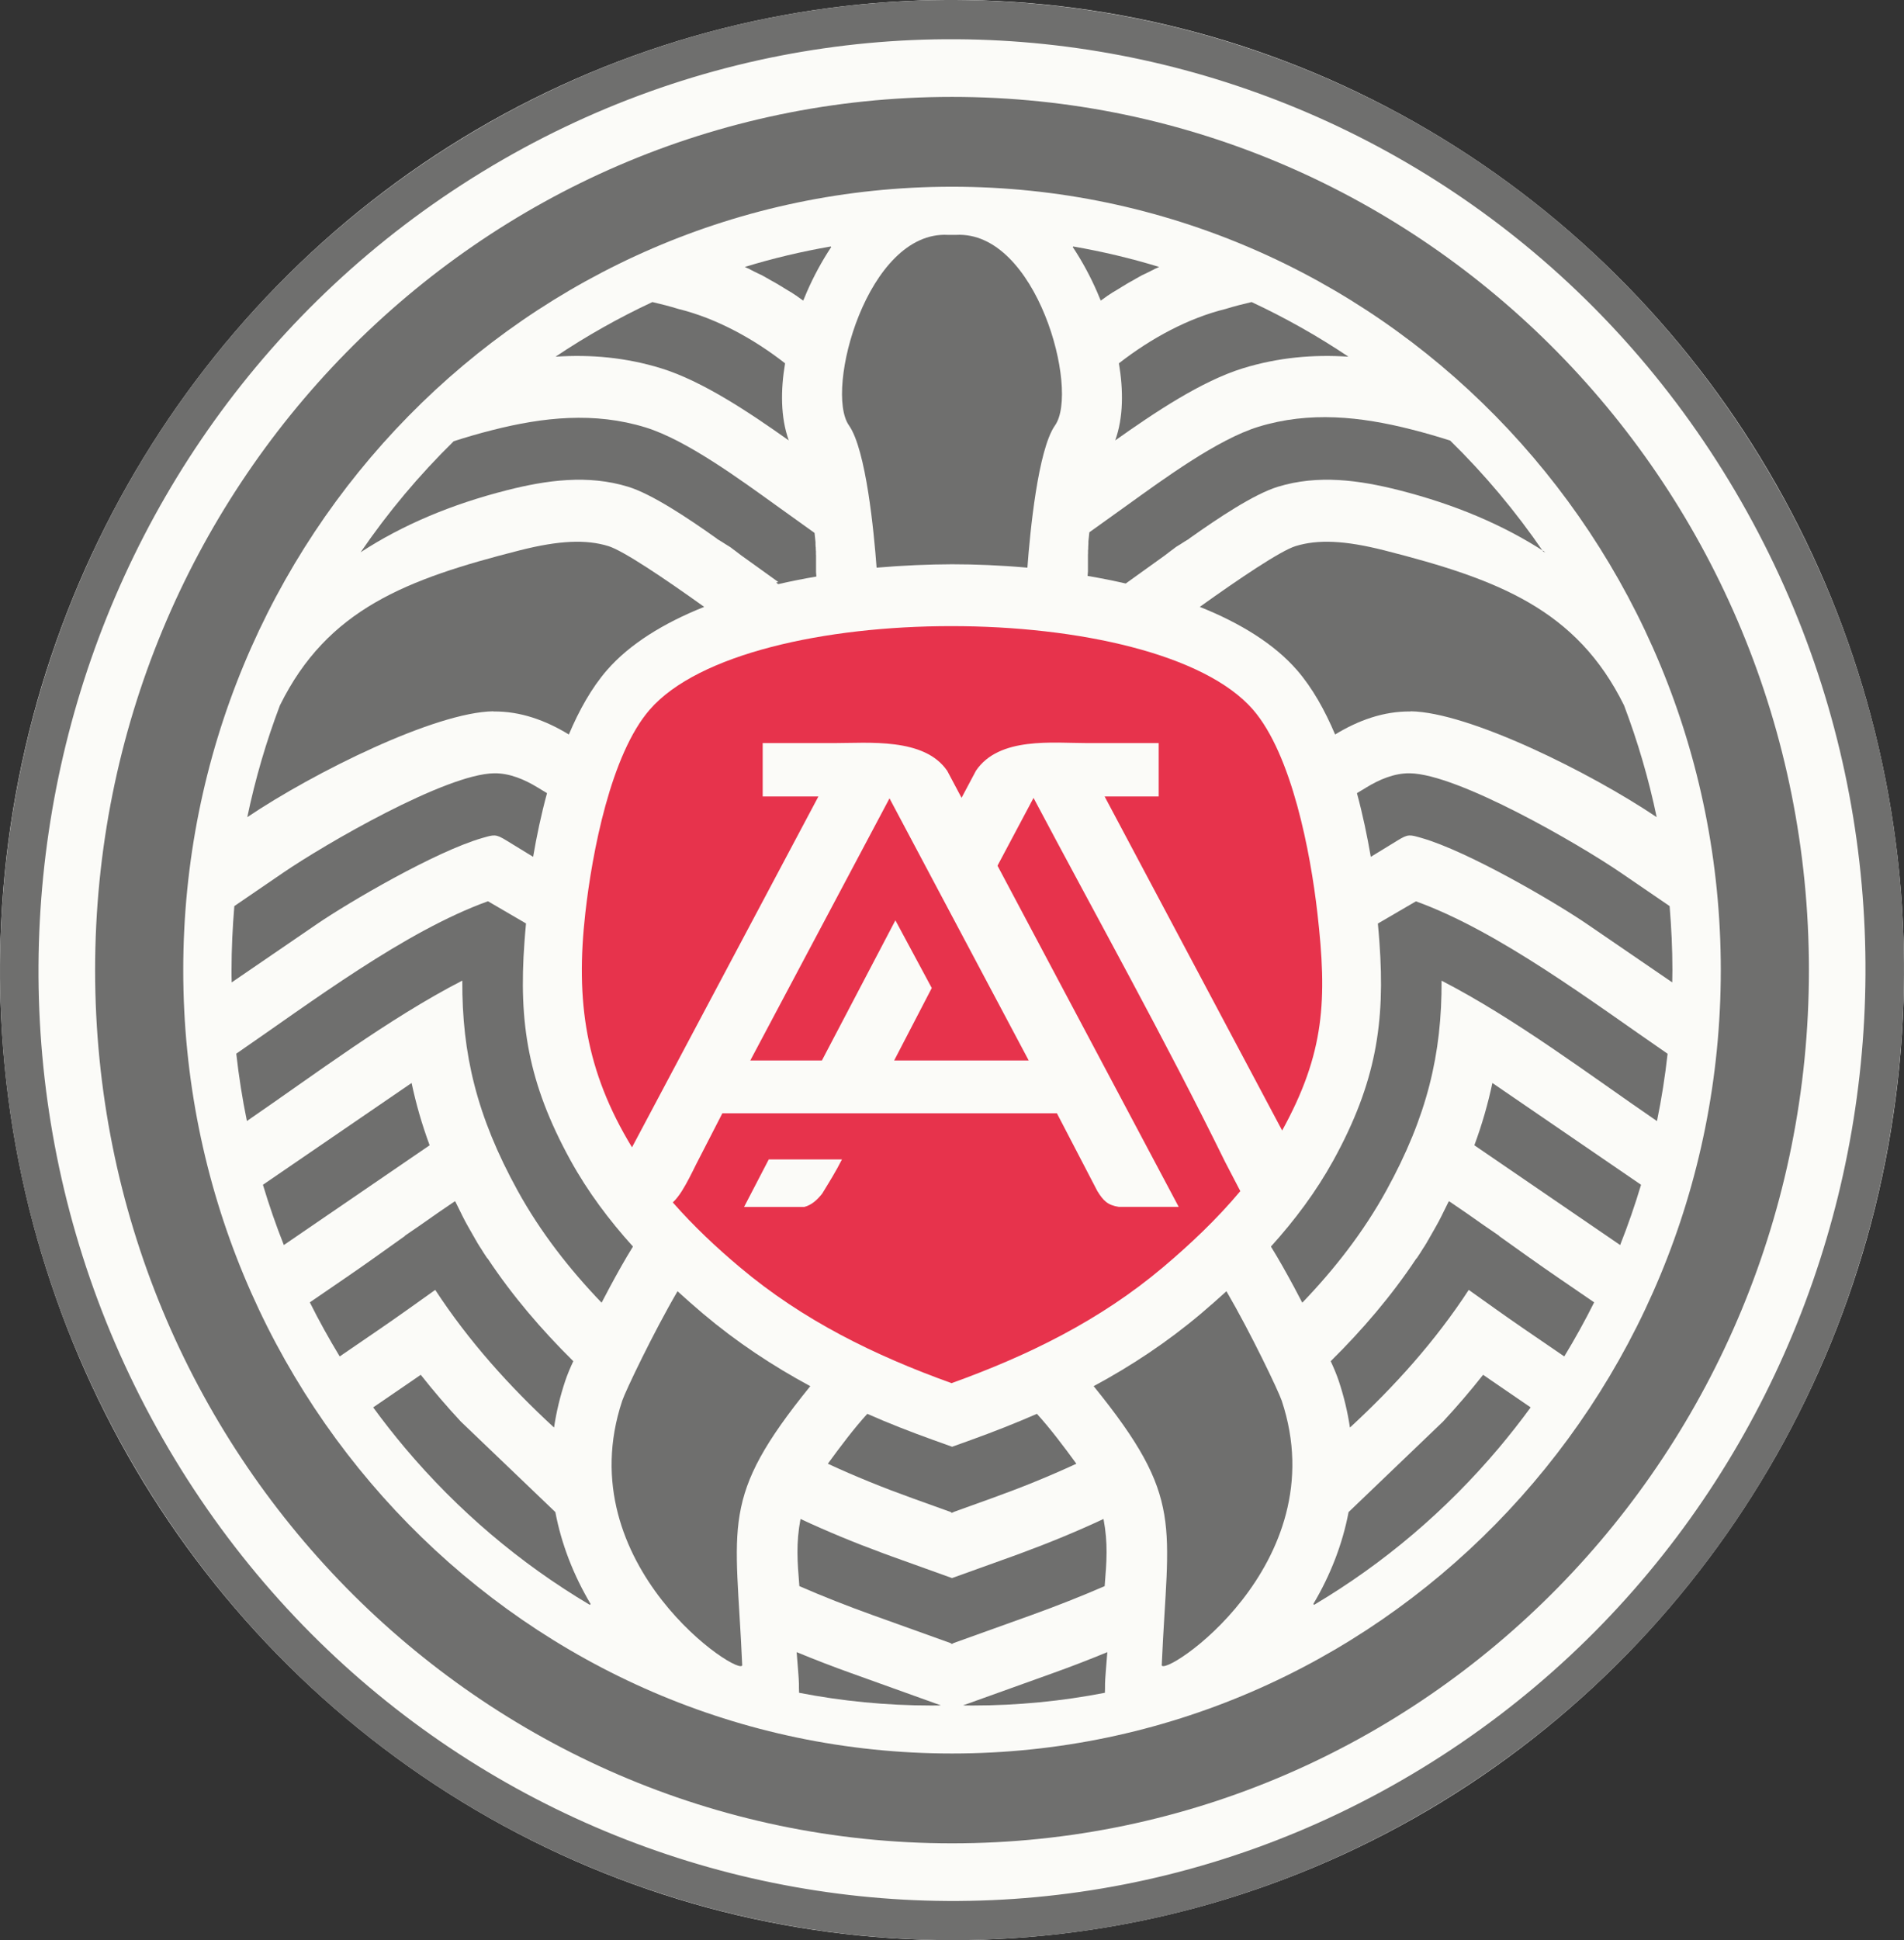
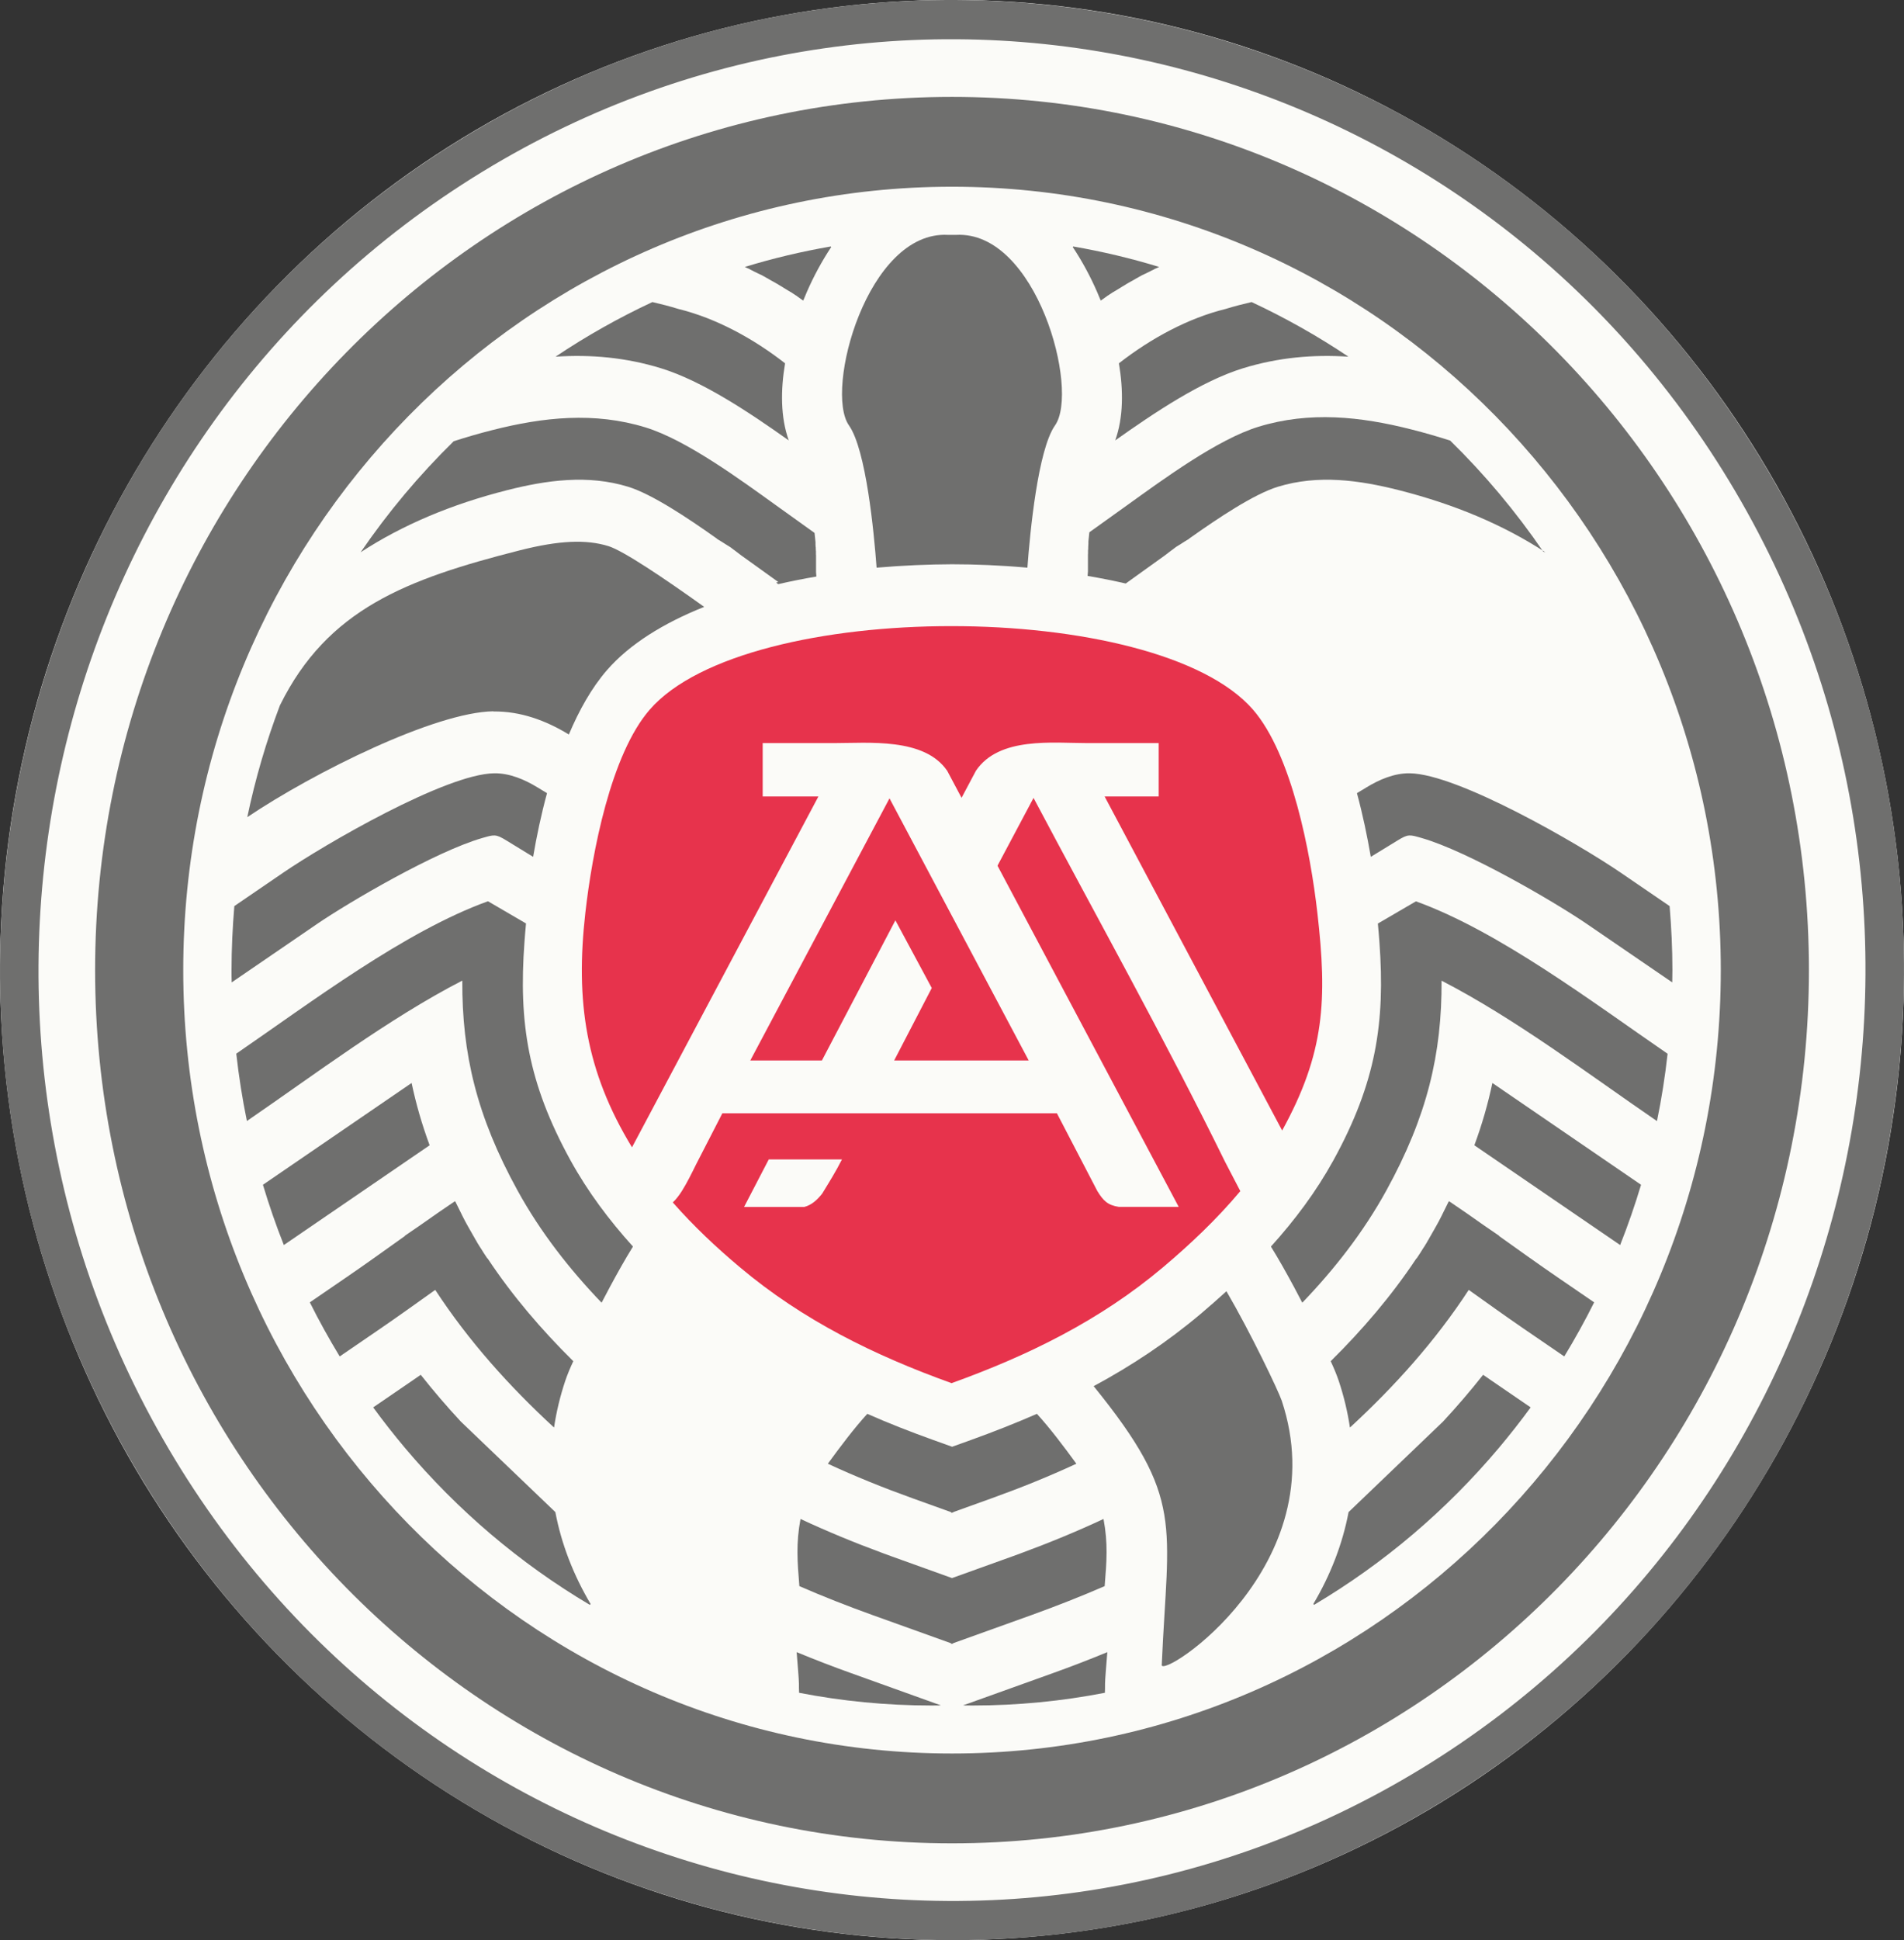
<svg xmlns="http://www.w3.org/2000/svg" width="108" height="110" viewBox="0 0 108 110" fill="none">
  <rect x="0" y="0" width="108" height="110" fill="#333333" stroke="none" />
  <g clip-path="url(#clip0_471_570)">
    <ellipse cx="54" cy="54.995" rx="54" ry="55" fill="#FBFBF8" />
    <path fill-rule="evenodd" clip-rule="evenodd" d="M31.517 20.222C33.501 20.09 35.49 20.263 37.489 20.877C39.851 21.603 42.518 23.395 44.741 24.969C44.268 23.649 44.278 22.106 44.532 20.598C42.703 19.171 40.589 18.034 38.48 17.516C37.987 17.364 37.493 17.237 37.005 17.125C35.091 18.019 33.256 19.054 31.512 20.222" fill="#6F6F6E" />
    <path fill-rule="evenodd" clip-rule="evenodd" d="M28.73 47.654L30.241 48.578C30.44 47.405 30.699 46.176 31.028 44.968L30.5 44.648C29.762 44.196 28.91 43.83 28.032 43.841C25.296 43.876 18.427 47.862 16.064 49.476L13.292 51.37C13.193 52.568 13.133 53.782 13.133 55.005C13.133 55.239 13.133 55.467 13.143 55.696L17.983 52.385C19.773 51.162 24.692 48.278 27.354 47.511C28.032 47.318 28.112 47.273 28.73 47.654Z" fill="#6F6F6E" />
    <path fill-rule="evenodd" clip-rule="evenodd" d="M47.131 13.972C45.466 14.261 43.836 14.647 42.246 15.135L42.281 15.15L42.336 15.175L42.391 15.201L42.446 15.226H42.46L42.55 15.277L42.605 15.307H42.61L42.625 15.318L42.7 15.353H42.71L42.725 15.368L42.764 15.389L42.819 15.414L42.839 15.424L42.869 15.439L42.924 15.465L42.954 15.48L42.979 15.495L43.034 15.521H43.044L43.089 15.546L43.143 15.571L43.188 15.592H43.198L43.253 15.627L43.303 15.653L43.358 15.683L43.413 15.713L43.462 15.744L43.517 15.774H43.527L43.572 15.805L43.627 15.835L43.642 15.845L43.677 15.866L43.732 15.896L43.757 15.912L43.786 15.927L43.841 15.957L43.871 15.973L43.891 15.983L43.941 16.013L43.981 16.033L43.996 16.044L44.046 16.074L44.09 16.099H44.1L44.15 16.135L44.2 16.165L44.225 16.181L44.295 16.221H44.305L44.31 16.231L44.355 16.257L44.404 16.287L44.419 16.297L44.459 16.323L44.509 16.353L44.529 16.363L44.559 16.384L44.609 16.414L44.634 16.429L44.709 16.475L44.743 16.495L44.763 16.506L44.853 16.561H44.863L44.943 16.617L44.963 16.627L45.013 16.663L45.062 16.693L45.112 16.729L45.162 16.759H45.172L45.212 16.795L45.262 16.831L45.277 16.841L45.312 16.866L45.362 16.902L45.382 16.917L45.411 16.937L45.461 16.973L45.491 16.993L45.511 17.008L45.561 17.044C45.631 16.871 45.7 16.709 45.77 16.546C46.144 15.688 46.608 14.82 47.151 14.003L47.126 13.987L47.131 13.972Z" fill="#6F6F6E" />
    <path fill-rule="evenodd" clip-rule="evenodd" d="M23.343 61.402L14.914 67.17C15.263 68.332 15.657 69.47 16.1 70.587L24.37 64.931C23.931 63.748 23.598 62.58 23.348 61.402" fill="#6F6F6E" />
    <path fill-rule="evenodd" clip-rule="evenodd" d="M26.223 55.599C26.203 59.742 27.036 63.281 29.359 67.5C30.65 69.845 32.29 71.947 34.124 73.856C34.279 73.562 34.438 73.262 34.593 72.968C35.006 72.201 35.44 71.419 35.904 70.673C34.548 69.175 33.336 67.556 32.359 65.784C29.937 61.377 29.418 57.975 29.747 53.436C29.772 53.081 29.802 52.725 29.837 52.355L27.679 51.096C22.973 52.791 17.639 56.828 13.402 59.737C13.547 61.026 13.746 62.301 14.005 63.555C17.859 60.915 22.036 57.752 26.223 55.594" fill="#6F6F6E" />
    <path fill-rule="evenodd" clip-rule="evenodd" d="M44.025 33.032L44.145 33.118C44.847 32.955 45.57 32.813 46.308 32.686L46.288 32.443V32.422V32.407V32.397V32.387V32.371V32.346V32.326V32.306V32.295V32.285V32.27V32.265V32.245V32.224V32.204V32.194V32.178V32.163V32.133V32.107V32.082V32.072V32.057V32.041V32.031V32.011V31.986V31.965V31.955V31.94V31.925V31.915V31.894V31.864V31.838V31.828V31.813V31.798V31.788V31.767V31.742V31.716V31.706V31.686V31.671V31.656V31.635V31.6V31.569V31.539V31.524V31.488L46.283 31.422V31.392V31.376V31.361V31.341V31.331V31.3V31.239L46.278 31.224V31.178L46.273 31.148V31.112V31.067V31.046L46.263 30.985V30.95L46.258 30.884V30.864V30.853V30.828V30.798V30.767V30.757V30.737C46.243 30.569 46.223 30.391 46.203 30.214L44.035 28.66C42.026 27.218 38.936 24.944 36.618 24.233C33.712 23.339 30.82 23.649 27.924 24.385C27.177 24.573 26.449 24.786 25.736 25.015C23.782 26.929 22.012 29.036 20.457 31.31C22.83 29.762 25.596 28.594 28.757 27.792C31.015 27.218 33.348 26.898 35.621 27.594C36.981 28.01 39.01 29.366 40.615 30.503H40.625L40.64 30.523L40.665 30.544L40.69 30.564L40.715 30.579H40.725L40.74 30.595L40.765 30.61L40.79 30.625L40.815 30.64H40.825L40.84 30.655L40.865 30.671L40.89 30.686L40.914 30.701H40.925L40.939 30.716L40.964 30.732L40.989 30.747L41.014 30.762H41.019L41.034 30.777L41.059 30.793L41.084 30.808L41.109 30.823H41.114L41.129 30.838L41.154 30.853L41.179 30.869L41.204 30.884H41.209L41.229 30.899L41.254 30.914L41.278 30.93L41.303 30.945H41.308L41.328 30.96L41.353 30.975L41.378 30.991L41.403 31.006L41.423 31.021L41.448 31.036L41.468 31.051L41.488 31.067L41.508 31.082L41.528 31.097L41.548 31.112L41.568 31.128L41.587 31.143L41.607 31.158L41.652 31.189L41.672 31.204L41.692 31.219L41.712 31.234L41.732 31.249L41.752 31.265L41.772 31.28L41.792 31.295L41.812 31.31L41.832 31.326L41.852 31.341L41.872 31.356L41.892 31.371L41.911 31.387L41.931 31.402L41.951 31.417L41.971 31.432L41.991 31.447L42.011 31.463L42.031 31.478L42.051 31.493L44.145 32.996L44.025 33.032Z" fill="#6F6F6E" />
    <path fill-rule="evenodd" clip-rule="evenodd" d="M54.001 82.025L55.117 81.624C56.373 81.172 57.605 80.685 58.816 80.157C59.593 81.01 60.331 81.995 61.054 82.985C59.499 83.706 57.899 84.351 56.264 84.939L54.06 85.732V85.762H54.045L54.005 85.752L53.966 85.767H53.951V85.732L51.747 84.939C50.112 84.351 48.512 83.706 46.957 82.985C47.68 82 48.418 81.01 49.195 80.157C50.401 80.69 51.638 81.172 52.894 81.624L54.011 82.025H54.001Z" fill="#6F6F6E" />
    <path fill-rule="evenodd" clip-rule="evenodd" d="M62.672 95.972C60.239 96.444 57.727 96.693 55.159 96.693C54.98 96.693 54.8 96.693 54.621 96.688L59.701 94.865C60.752 94.49 61.789 94.088 62.811 93.667C62.756 94.352 62.681 95.226 62.681 95.449C62.681 95.637 62.681 95.81 62.672 95.972Z" fill="#6F6F6E" />
    <path fill-rule="evenodd" clip-rule="evenodd" d="M45.327 95.972C47.76 96.444 50.272 96.693 52.839 96.693C53.019 96.693 53.198 96.693 53.377 96.688L48.298 94.865C47.246 94.49 46.209 94.088 45.188 93.667C45.242 94.352 45.317 95.226 45.317 95.449C45.317 95.637 45.317 95.81 45.327 95.972Z" fill="#6F6F6E" />
    <path fill-rule="evenodd" clip-rule="evenodd" d="M54.001 89.468L57.405 88.245C57.575 88.184 57.749 88.123 57.919 88.057C59.514 87.468 61.074 86.828 62.594 86.117C62.854 87.488 62.774 88.529 62.659 89.925C61.313 90.509 59.943 91.047 58.552 91.55L54.056 93.164V93.195H54.041L54.001 93.185L53.961 93.2H53.946V93.164L49.45 91.55C48.054 91.047 46.683 90.509 45.342 89.925C45.228 88.529 45.148 87.488 45.407 86.117C46.927 86.828 48.488 87.468 50.083 88.057C50.252 88.118 50.427 88.184 50.596 88.245L54.001 89.468Z" fill="#6F6F6E" />
    <path fill-rule="evenodd" clip-rule="evenodd" d="M80.361 71.338L80.38 71.308L80.4 71.277L80.445 71.211L80.465 71.181L80.485 71.15L80.505 71.12L80.525 71.089L80.545 71.059L80.565 71.028L80.585 70.998L80.605 70.962L80.625 70.932L80.645 70.901L80.685 70.835L80.704 70.805L80.724 70.775L80.744 70.744L80.764 70.713L80.784 70.683L80.804 70.653L80.824 70.622L80.839 70.592L80.859 70.561L80.879 70.531L80.899 70.5L80.914 70.47L80.934 70.439L80.954 70.404L80.974 70.368V70.358L80.994 70.333L81.014 70.302L81.034 70.267L81.053 70.231L81.063 70.216L81.073 70.196L81.093 70.16L81.113 70.125L81.133 70.089L81.143 70.074L81.153 70.059L81.173 70.023L81.193 69.987L81.213 69.952L81.223 69.932L81.233 69.916L81.253 69.881L81.273 69.845L81.293 69.81L81.308 69.79V69.779L81.333 69.744L81.353 69.708L81.373 69.673L81.387 69.647V69.637L81.412 69.602L81.432 69.566L81.452 69.531L81.467 69.505L81.487 69.465L81.527 69.399L81.542 69.368L81.562 69.333L81.617 69.231L81.627 69.216V69.211C81.786 68.916 82.035 68.383 82.18 68.104L82.205 68.119V68.109C82.863 68.551 83.511 69.003 84.149 69.454L85.031 70.059V70.074C86.163 70.881 87.279 71.683 88.356 72.419L90.425 73.836C89.901 74.887 89.333 75.907 88.73 76.903L86.437 75.334C85.435 74.648 84.388 73.897 83.311 73.13C81.417 76.029 79.109 78.598 76.572 80.934C76.442 80.061 76.233 79.177 75.939 78.294C75.819 77.933 75.655 77.547 75.481 77.172C77.28 75.395 78.93 73.47 80.336 71.353" fill="#6F6F6E" />
    <path fill-rule="evenodd" clip-rule="evenodd" d="M60.868 13.972C62.532 14.261 64.162 14.647 65.753 15.135L65.718 15.15L65.663 15.175L65.608 15.201L65.553 15.226H65.538L65.449 15.277L65.394 15.307H65.384L65.369 15.318L65.294 15.353H65.284L65.269 15.368L65.229 15.389L65.174 15.414L65.154 15.424L65.125 15.439L65.07 15.465L65.04 15.48L65.015 15.495L64.96 15.521H64.95L64.905 15.546L64.85 15.571L64.806 15.592H64.796L64.741 15.627L64.691 15.653L64.636 15.683L64.581 15.713L64.531 15.744L64.477 15.774H64.467L64.422 15.805L64.367 15.835L64.352 15.845L64.317 15.866L64.262 15.896L64.237 15.912L64.207 15.927L64.153 15.957L64.123 15.973L64.103 15.983L64.053 16.013L64.013 16.033L63.998 16.044L63.948 16.074L63.903 16.099H63.898L63.849 16.135L63.799 16.165L63.774 16.181L63.704 16.221H63.694L63.689 16.231L63.644 16.257L63.594 16.287L63.579 16.297L63.539 16.323L63.49 16.353L63.47 16.363L63.44 16.384L63.39 16.414L63.365 16.429L63.29 16.475L63.255 16.495L63.235 16.506L63.146 16.561H63.136L63.056 16.617L63.036 16.627L62.986 16.663L62.936 16.693L62.886 16.729L62.837 16.759H62.827L62.787 16.795L62.737 16.831L62.722 16.841L62.687 16.866L62.637 16.902L62.617 16.917L62.587 16.937L62.538 16.973L62.508 16.993L62.488 17.008L62.438 17.044C62.368 16.871 62.298 16.709 62.228 16.546C61.855 15.688 61.391 14.82 60.848 14.003L60.873 13.987L60.868 13.972Z" fill="#6F6F6E" />
    <path fill-rule="evenodd" clip-rule="evenodd" d="M84.656 61.402L93.085 67.17C92.736 68.332 92.342 69.47 91.899 70.587L83.629 64.931C84.068 63.748 84.401 62.58 84.651 61.402" fill="#6F6F6E" />
    <path fill-rule="evenodd" clip-rule="evenodd" d="M78.246 53.436C78.221 53.086 78.191 52.725 78.156 52.36L80.315 51.101C85.02 52.797 90.354 56.833 94.591 59.742C94.447 61.032 94.247 62.306 93.988 63.56C90.135 60.92 85.957 57.757 81.77 55.599C81.79 59.742 80.958 63.281 78.635 67.5C77.344 69.845 75.704 71.947 73.869 73.856C73.715 73.562 73.555 73.262 73.401 72.968C72.987 72.201 72.553 71.419 72.09 70.673C73.446 69.175 74.657 67.556 75.634 65.784C78.057 61.377 78.575 57.975 78.246 53.436Z" fill="#6F6F6E" />
    <path fill-rule="evenodd" clip-rule="evenodd" d="M79.267 47.654L77.756 48.578C77.552 47.405 77.298 46.176 76.969 44.968L77.497 44.648C78.235 44.196 79.087 43.83 79.965 43.841C82.701 43.876 89.57 47.862 91.933 49.476L94.705 51.37C94.804 52.568 94.864 53.782 94.864 55.005C94.864 55.239 94.859 55.467 94.854 55.696L90.014 52.385C88.224 51.162 83.304 48.278 80.642 47.511C79.96 47.318 79.885 47.273 79.267 47.654Z" fill="#6F6F6E" />
    <path fill-rule="evenodd" clip-rule="evenodd" d="M74.536 90.986L74.496 90.936C75.468 89.296 76.151 87.544 76.495 85.727L81.854 80.594C82.646 79.741 83.404 78.857 84.127 77.943C84.266 78.04 84.406 78.136 84.545 78.233L86.823 79.791C86.245 80.583 85.642 81.35 85.014 82.096C82.043 85.62 78.504 88.636 74.536 90.986Z" fill="#6F6F6E" />
    <path fill-rule="evenodd" clip-rule="evenodd" d="M87.657 31.31C85.284 29.762 82.518 28.594 79.357 27.792C77.099 27.218 74.766 26.898 72.493 27.594C71.133 28.01 69.104 29.366 67.499 30.503H67.489L67.474 30.523L67.449 30.544L67.424 30.564L67.399 30.579H67.389L67.374 30.595L67.349 30.61L67.324 30.625L67.299 30.64H67.289L67.274 30.655L67.249 30.671L67.225 30.686L67.2 30.701H67.19L67.175 30.716L67.15 30.732L67.125 30.747L67.1 30.762H67.095L67.08 30.777L67.055 30.793L67.03 30.808L67.005 30.823H67L66.985 30.838L66.96 30.853L66.935 30.869L66.91 30.884H66.906L66.885 30.899L66.861 30.914L66.836 30.93L66.811 30.945H66.806L66.786 30.96L66.761 30.975L66.736 30.991L66.711 31.006L66.691 31.021L66.671 31.036L66.651 31.051L66.631 31.067L66.611 31.082L66.591 31.097L66.572 31.112L66.552 31.128L66.532 31.143L66.512 31.158L66.467 31.189L66.447 31.204L66.427 31.219L66.407 31.234L66.387 31.249L66.367 31.265L66.347 31.28L66.327 31.295L66.307 31.31L66.287 31.326L66.267 31.341L66.248 31.356L66.228 31.371L66.208 31.387L66.188 31.402L66.168 31.417L66.148 31.432L66.128 31.447L66.108 31.463L66.088 31.478L66.068 31.493L63.974 32.996L63.855 33.082C63.152 32.92 62.429 32.778 61.691 32.651L61.711 32.407V32.387V32.371V32.361V32.351V32.336V32.31V32.29V32.27V32.26V32.25V32.234V32.229V32.209V32.189V32.168V32.158V32.143V32.128V32.097V32.072V32.047V32.036V32.021V32.006V31.996V31.976V31.95V31.93V31.92V31.904V31.889V31.879V31.859V31.828V31.803V31.793V31.777V31.762V31.752V31.732V31.706V31.681V31.671V31.651V31.635V31.62V31.6V31.564V31.534V31.503V31.488V31.453L61.716 31.387V31.356V31.341V31.326V31.305V31.295V31.265V31.204L61.721 31.189V31.143L61.726 31.112V31.077V31.031V31.011L61.731 30.95V30.914L61.736 30.848V30.828V30.818V30.793V30.762V30.732V30.721V30.701C61.751 30.534 61.771 30.356 61.791 30.178L63.959 28.625C65.968 27.183 69.059 24.908 71.377 24.197C74.283 23.304 77.174 23.613 80.07 24.35C80.818 24.538 81.546 24.751 82.259 24.979C84.213 26.893 85.982 29 87.537 31.275" fill="#6F6F6E" />
    <path fill-rule="evenodd" clip-rule="evenodd" d="M27.639 71.338L27.619 71.308L27.599 71.277L27.554 71.211L27.534 71.181L27.514 71.15L27.494 71.12L27.474 71.089L27.454 71.059L27.434 71.028L27.414 70.998L27.394 70.962L27.374 70.932L27.354 70.901L27.314 70.835L27.294 70.805L27.275 70.775L27.255 70.744L27.235 70.713L27.215 70.683L27.195 70.653L27.175 70.622L27.16 70.592L27.14 70.561L27.12 70.531L27.1 70.5L27.085 70.47L27.065 70.439L27.045 70.404L27.025 70.368V70.358L27.005 70.333L26.985 70.302L26.965 70.267L26.946 70.231L26.936 70.216L26.926 70.196L26.906 70.16L26.886 70.125L26.866 70.089L26.856 70.074L26.846 70.059L26.826 70.023L26.806 69.987L26.786 69.952L26.776 69.932L26.766 69.916L26.746 69.881L26.726 69.845L26.706 69.81L26.691 69.79V69.779L26.666 69.744L26.646 69.708L26.627 69.673L26.612 69.647V69.637L26.587 69.602L26.567 69.566L26.547 69.531L26.532 69.505L26.512 69.465L26.472 69.399L26.457 69.368L26.437 69.333L26.382 69.231L26.372 69.216V69.211C26.213 68.916 25.964 68.383 25.819 68.104L25.794 68.119V68.109C25.136 68.551 24.488 69.003 23.85 69.454L22.968 70.059V70.074C21.836 70.881 20.72 71.683 19.643 72.419L17.574 73.836C18.098 74.887 18.666 75.907 19.269 76.903L21.562 75.334C22.564 74.648 23.611 73.897 24.688 73.13C26.582 76.029 28.89 78.598 31.427 80.934C31.556 80.061 31.766 79.177 32.06 78.294C32.18 77.933 32.344 77.547 32.519 77.172C30.719 75.395 29.069 73.47 27.663 71.353" fill="#6F6F6E" />
    <path fill-rule="evenodd" clip-rule="evenodd" d="M33.46 90.986L33.5 90.936C32.528 89.296 31.845 87.544 31.501 85.727L26.138 80.594C25.345 79.741 24.587 78.857 23.865 77.943C23.725 78.04 23.586 78.136 23.446 78.233L21.168 79.791C21.746 80.583 22.349 81.35 22.977 82.096C25.948 85.62 29.488 88.636 33.455 90.986" fill="#6F6F6E" />
    <path fill-rule="evenodd" clip-rule="evenodd" d="M76.482 20.222C74.499 20.09 72.51 20.263 70.511 20.877C68.148 21.603 65.481 23.395 63.258 24.969C63.731 23.649 63.721 22.106 63.467 20.598C65.297 19.171 67.41 18.034 69.519 17.516C70.012 17.364 70.506 17.237 70.994 17.125C72.908 18.019 74.743 19.054 76.487 20.222" fill="#6F6F6E" />
-     <path fill-rule="evenodd" clip-rule="evenodd" d="M80.008 40.327C83.303 40.368 90.207 43.795 93.971 46.328C93.517 44.15 92.894 42.033 92.121 39.992C89.429 34.539 84.958 32.839 78.528 31.204C76.245 30.625 74.739 30.579 73.493 30.96C72.646 31.219 70.288 32.808 68.055 34.407C70.373 35.331 72.292 36.525 73.568 37.992C74.45 39.007 75.158 40.287 75.731 41.642C77.037 40.845 78.478 40.317 80.013 40.337" fill="#6F6F6E" />
    <path fill-rule="evenodd" clip-rule="evenodd" d="M65.893 94.388C65.859 95.231 75.818 88.757 72.703 79.411C72.518 78.862 70.943 75.562 69.567 73.206C69.089 73.643 68.605 74.064 68.117 74.481C66.207 76.09 64.174 77.436 62.035 78.588C67.214 84.975 66.247 86.346 65.898 94.388" fill="#6F6F6E" />
    <path fill-rule="evenodd" clip-rule="evenodd" d="M27.99 40.327C24.695 40.368 17.791 43.795 14.027 46.328C14.481 44.15 15.104 42.033 15.877 39.992C18.569 34.539 23.04 32.839 29.47 31.204C31.753 30.625 33.259 30.579 34.505 30.96C35.352 31.219 37.71 32.808 39.943 34.407C37.625 35.331 35.706 36.525 34.43 37.992C33.548 39.007 32.84 40.287 32.267 41.642C30.961 40.845 29.52 40.317 27.985 40.337" fill="#6F6F6E" />
-     <path fill-rule="evenodd" clip-rule="evenodd" d="M42.104 94.388C42.139 95.231 32.18 88.757 35.295 79.411C35.48 78.862 37.055 75.562 38.431 73.206C38.909 73.643 39.392 74.064 39.881 74.481C41.79 76.09 43.824 77.436 45.962 78.588C40.783 84.975 41.75 86.346 42.099 94.388" fill="#6F6F6E" />
    <path fill-rule="evenodd" clip-rule="evenodd" d="M54 13.317C53.95 13.317 53.9 13.317 53.85 13.317C53.835 13.317 53.825 13.317 53.81 13.317H53.77C49.199 13.068 46.752 22.131 48.157 24.121C49.125 25.497 49.573 30.158 49.723 32.184C51.253 32.052 52.709 31.996 53.99 31.991H54.01C55.291 31.991 56.746 32.047 58.277 32.184C58.426 30.158 58.875 25.497 59.842 24.121C61.248 22.131 58.8 13.068 54.229 13.317H54.189C54.189 13.317 54.164 13.317 54.149 13.317C54.099 13.317 54.05 13.317 54 13.317Z" fill="#6F6F6E" />
    <path d="M104.261 67.805C107.476 54.701 105.786 40.348 98.429 27.853C91.071 15.358 79.432 7.088 66.571 3.808C53.706 0.533 39.614 2.254 27.346 9.748C15.079 17.242 6.953 29.097 3.738 42.196C0.523 55.3 2.213 69.653 9.57 82.147C16.928 94.642 28.567 102.913 41.428 106.192C54.294 109.467 68.386 107.746 80.653 100.252C92.921 92.758 101.041 80.903 104.261 67.805ZM100.298 26.711C107.97 39.733 109.729 54.691 106.38 68.338C103.03 81.99 94.561 94.337 81.775 102.151C68.989 109.965 54.304 111.757 40.905 108.345C27.501 104.933 15.378 96.307 7.706 83.285C0.03 70.267 -1.73 55.31 1.62 41.658C4.974 28.005 13.439 15.658 26.224 7.844C39.011 0.031 53.696 -1.762 67.1 1.65C80.504 5.062 92.627 13.688 100.298 26.711Z" fill="#6F6F6E" />
    <path d="M54.001 10.586C66.044 10.586 76.946 15.556 84.837 23.593C92.728 31.63 97.608 42.734 97.608 55C97.608 67.266 92.728 78.37 84.837 86.407C76.946 94.444 66.044 99.414 54.001 99.414C41.958 99.414 31.056 94.444 23.165 86.407C15.274 78.37 10.394 67.266 10.394 55C10.394 42.734 15.274 31.63 23.165 23.593C31.056 15.556 41.958 10.586 54.001 10.586ZM54.001 5.493C40.582 5.493 28.429 11.033 19.631 19.994C10.838 28.95 5.395 41.327 5.395 55C5.395 68.673 10.833 81.045 19.631 90.007C28.424 98.962 40.577 104.507 54.001 104.507C67.425 104.507 79.573 98.968 88.371 90.007C97.164 81.05 102.607 68.673 102.607 55C102.607 41.327 97.169 28.955 88.371 19.994C79.578 11.038 67.425 5.493 54.001 5.493Z" fill="#6F6F6E" />
    <path fill-rule="evenodd" clip-rule="evenodd" d="M72.722 64.103C75.149 59.696 75.289 56.675 74.725 51.756C74.337 48.349 73.28 42.774 71.072 40.231C65.584 33.92 42.344 33.92 36.856 40.231C34.643 42.774 33.586 48.349 33.202 51.756C32.634 56.767 33.217 60.722 35.849 65.047L46.422 45.156H43.262V42.13H47.269C49.258 42.13 52.434 41.805 53.73 43.703C53.999 44.211 54.268 44.719 54.542 45.232C54.816 44.719 55.086 44.206 55.36 43.693C56.676 41.754 59.716 42.13 61.715 42.13H65.723V45.156H62.657L72.732 64.103H72.722ZM47.758 65.733H43.606L42.205 68.429H45.614C46.043 68.322 46.367 68.013 46.636 67.672C47.03 67.028 47.419 66.408 47.758 65.733ZM52.852 56.015L50.789 52.177L46.621 60.123H42.559L50.455 45.262L58.351 60.123H50.719L52.852 56.015ZM53.964 78.421C58.311 76.857 62.388 74.867 65.977 71.841C67.517 70.541 69.033 69.109 70.354 67.53L69.492 65.875C66.092 58.95 62.244 52.065 58.625 45.237L56.581 49.08L66.86 68.424H63.465C62.832 68.327 62.588 68.079 62.249 67.535L59.951 63.118H40.974L39.483 66.017C39.229 66.53 38.975 67.053 38.671 67.535C38.516 67.779 38.332 68.018 38.162 68.17C39.329 69.5 40.625 70.719 41.956 71.836C45.545 74.862 49.622 76.852 53.969 78.415L53.964 78.421Z" fill="#E7334C" />
  </g>
  <defs>
    <clipPath id="clip0_471_570">
      <rect width="108" height="110" fill="white" />
    </clipPath>
  </defs>
</svg>